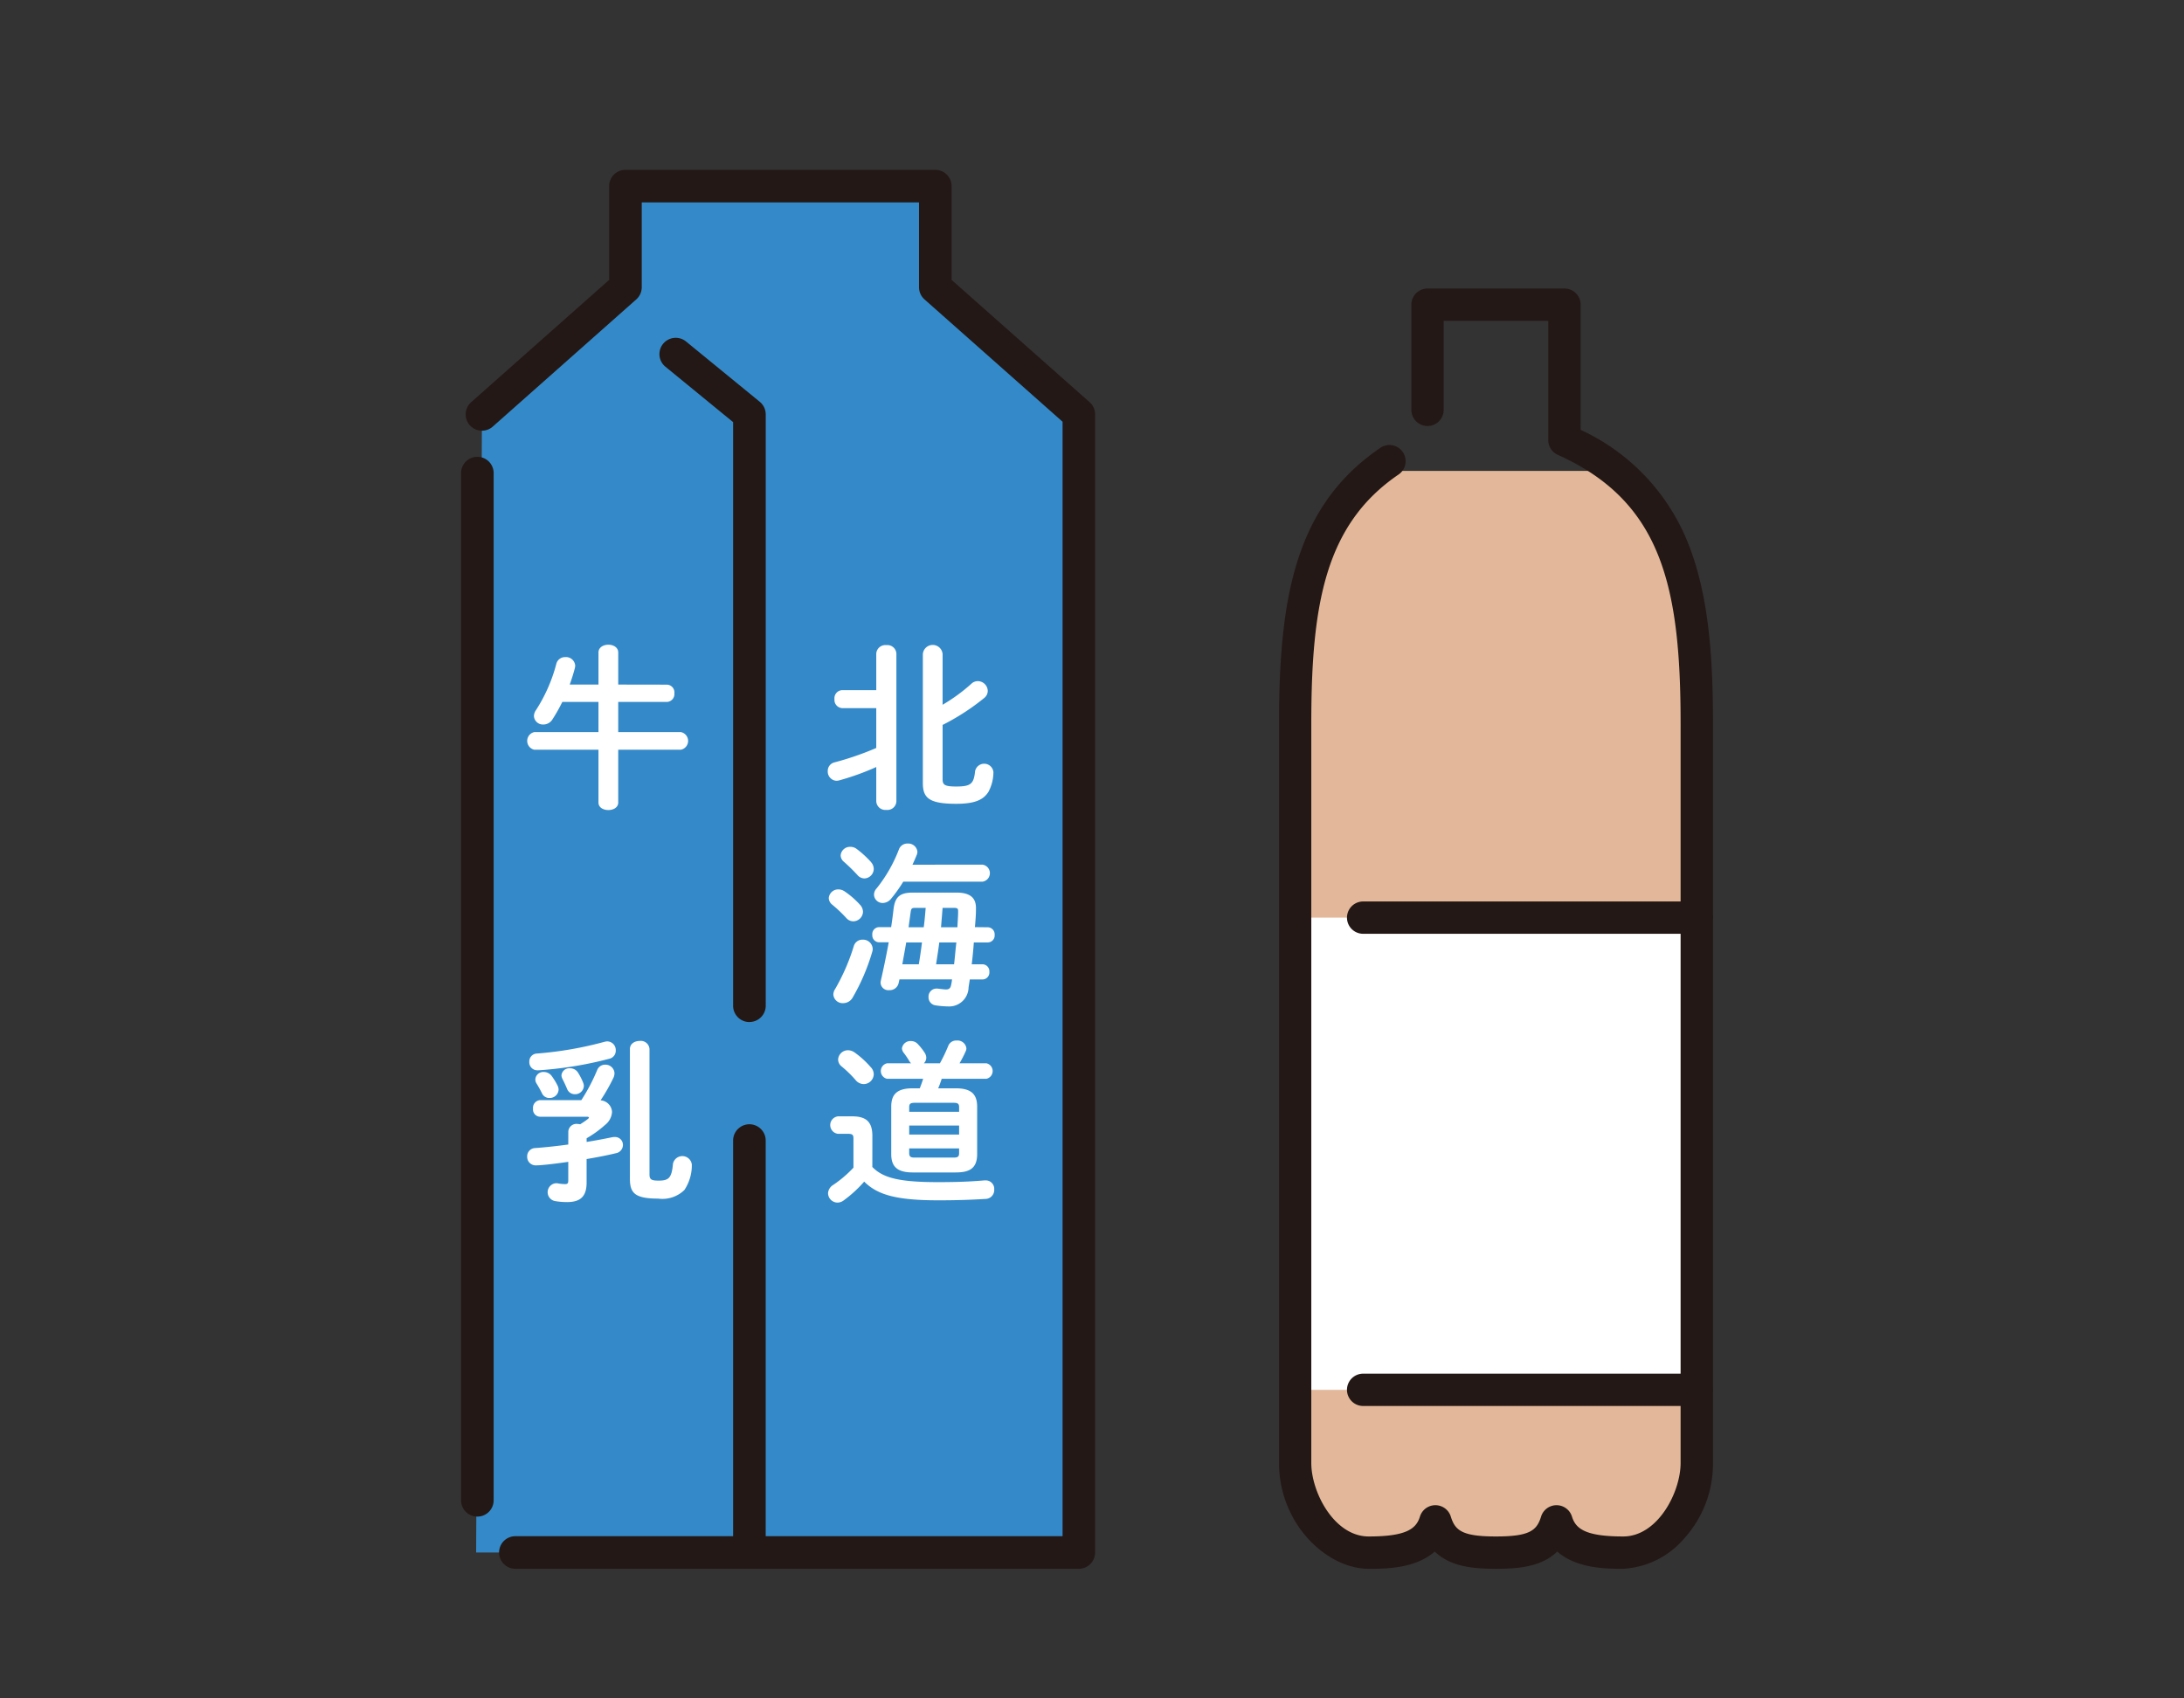
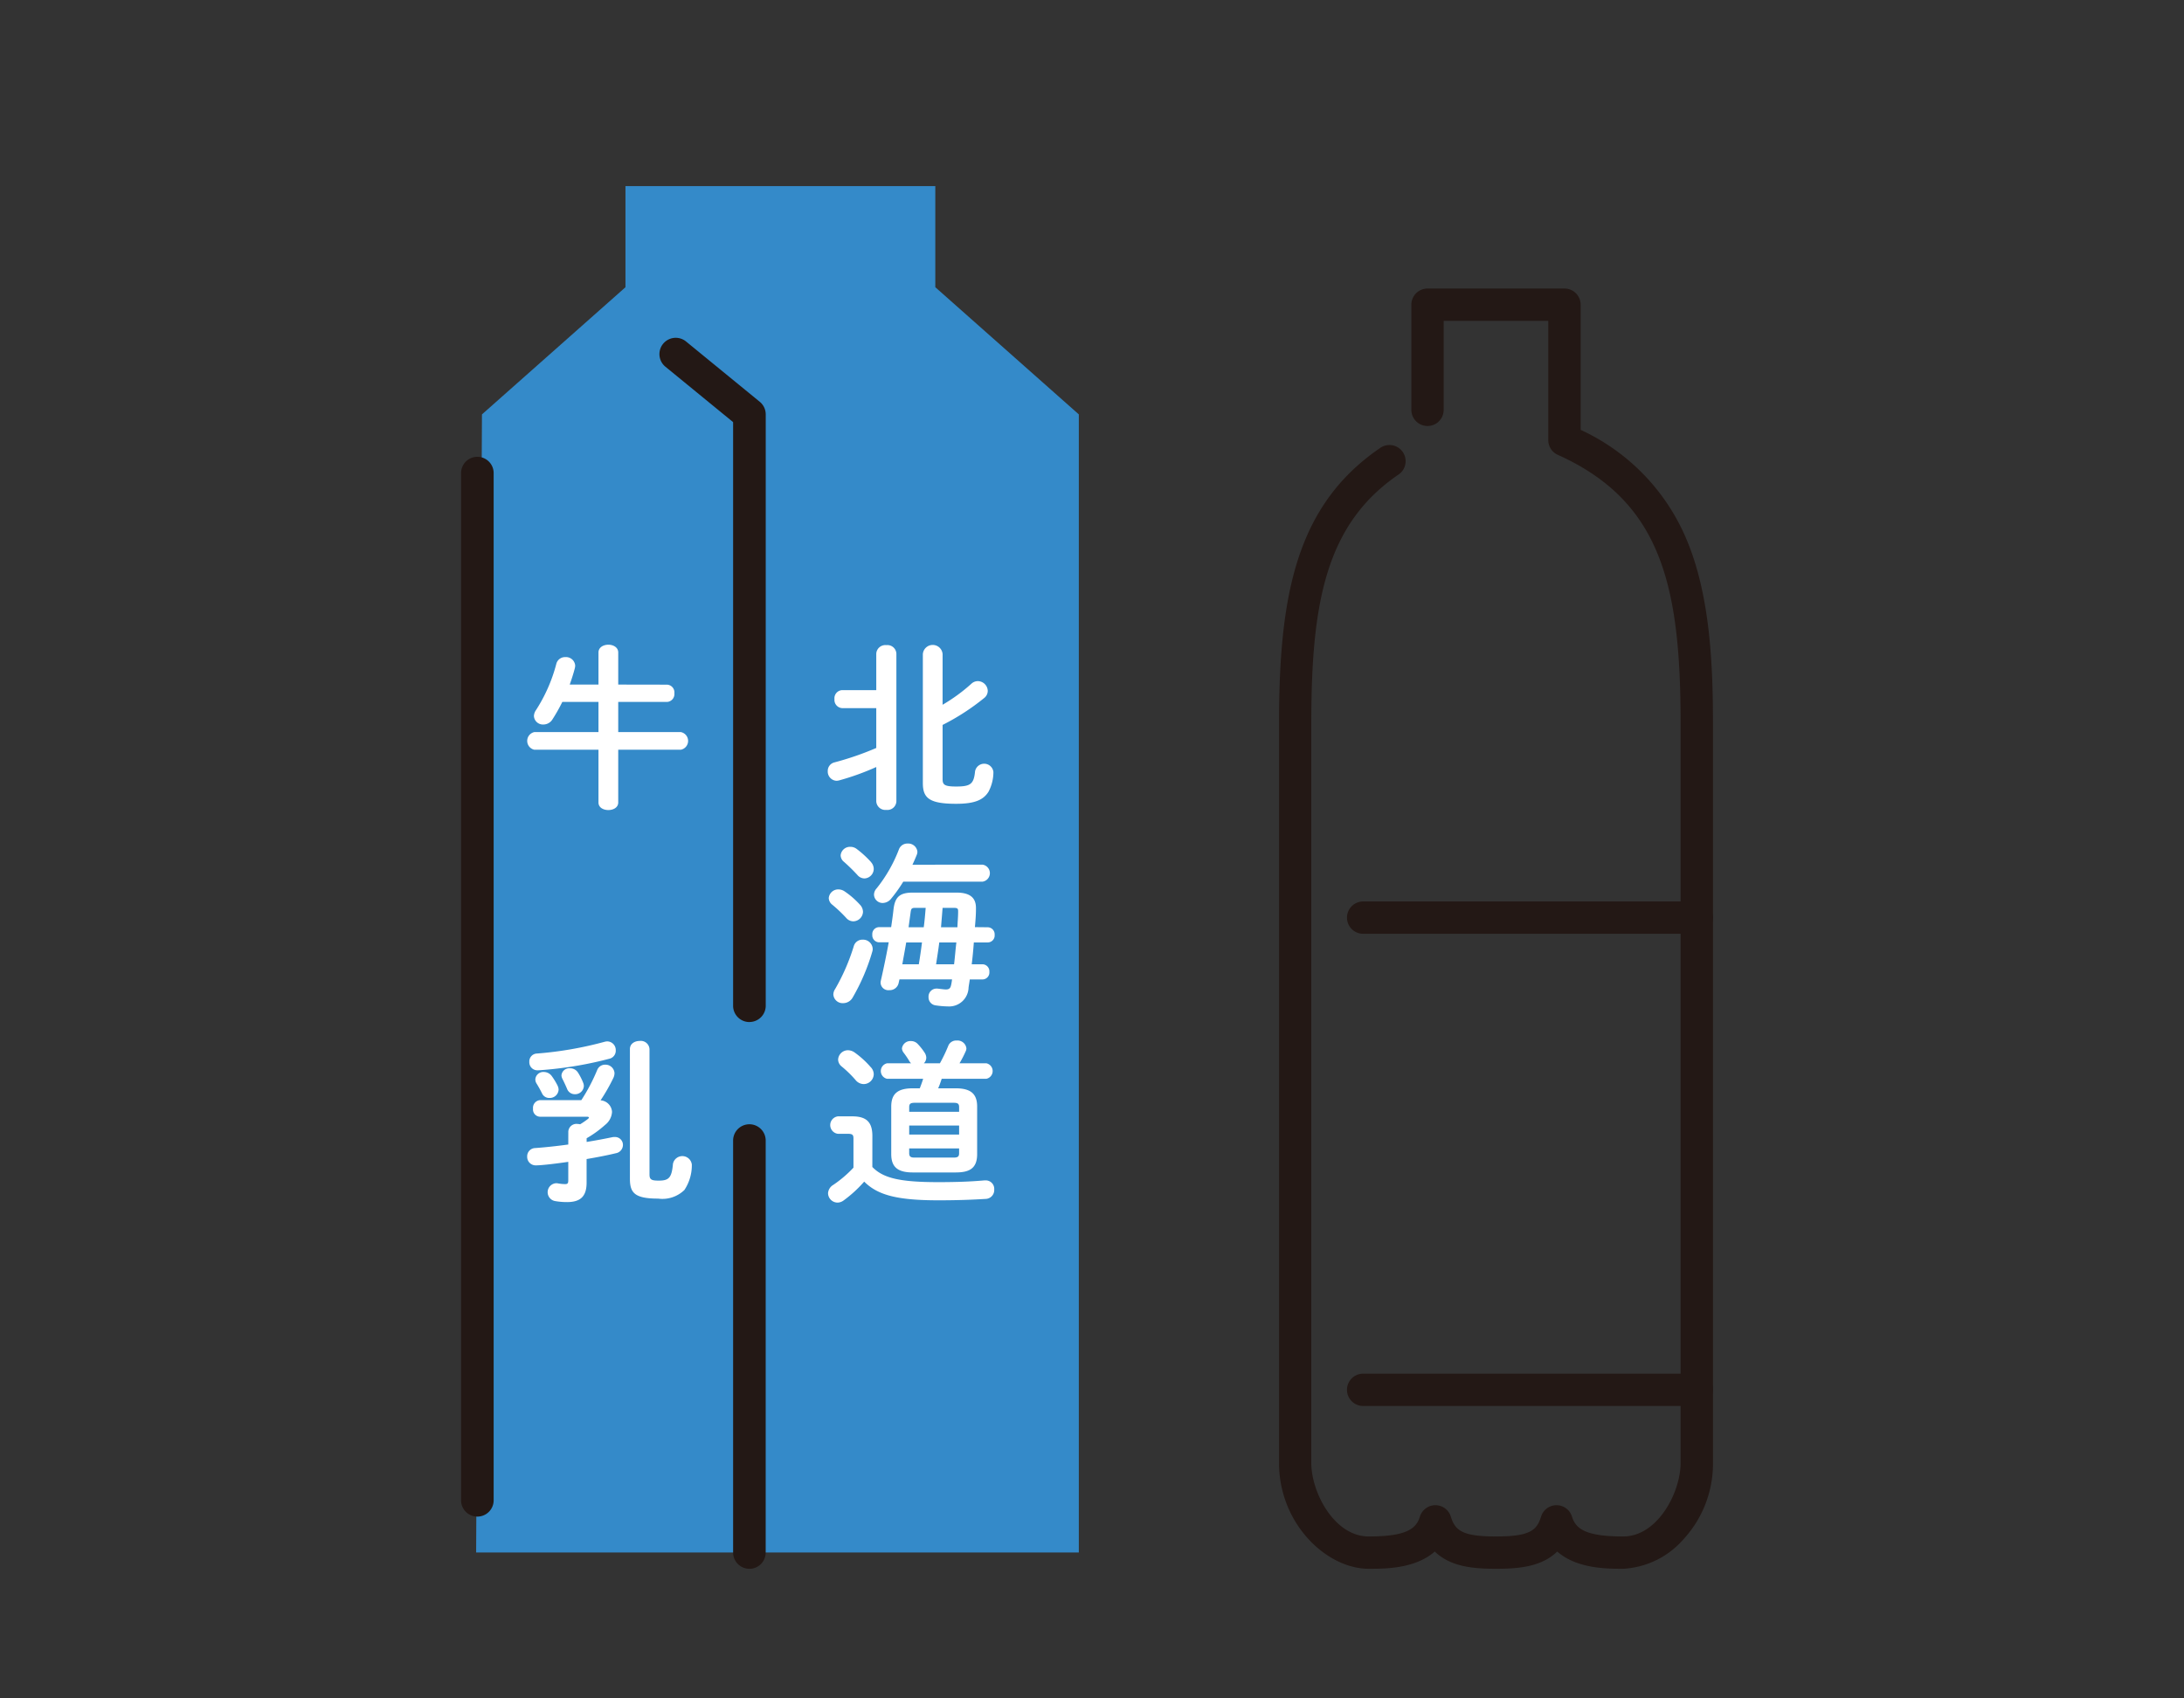
<svg xmlns="http://www.w3.org/2000/svg" width="180" height="140" viewBox="0 0 180 140">
  <rect x="0" y="0" width="180" height="140" fill="#333333" stroke="none" />
  <defs>
    <clipPath id="clip-path">
      <rect id="長方形_125" data-name="長方形 125" width="52.256" height="115.316" fill="none" />
    </clipPath>
    <clipPath id="clip-path-2">
      <rect id="長方形_127" data-name="長方形 127" width="35.764" height="105.532" fill="none" />
    </clipPath>
  </defs>
  <g id="グループ_243" data-name="グループ 243" transform="translate(-202 -1417)">
    <g id="グループ_211" data-name="グループ 211" transform="translate(14.041 100.657)">
      <g id="グループ_302" data-name="グループ 302" transform="translate(225.959 1330.343)">
        <path id="パス_754" data-name="パス 754" d="M5.052,23.763,16.88,13.28V4.947H42.416V13.28L54.244,23.763v93.814H4.572" transform="translate(-3.33 -3.604)" fill="#348ac9" />
        <g id="グループ_303" data-name="グループ 303">
          <g id="グループ_302-2" data-name="グループ 302" clip-path="url(#clip-path)">
            <path id="パス_755" data-name="パス 755" d="M83.922,326.4a1.343,1.343,0,0,1-1.343-1.343V291.1a1.343,1.343,0,1,1,2.686,0v33.959a1.343,1.343,0,0,1-1.343,1.343" transform="translate(-60.158 -211.083)" fill="#231815" />
            <path id="パス_756" data-name="パス 756" d="M67.622,107.4a1.343,1.343,0,0,1-1.343-1.343V57.947L60.7,53.38A1.343,1.343,0,0,1,62.4,51.3l6.075,4.97a1.343,1.343,0,0,1,.493,1.039v48.744a1.343,1.343,0,0,1-1.343,1.343" transform="translate(-43.858 -37.151)" fill="#231815" />
-             <path id="パス_757" data-name="パス 757" d="M51.929,115.316H5.491a1.343,1.343,0,0,1,0-2.686h45.1V20.764L39.211,10.681a1.344,1.344,0,0,1-.452-1.005V2.686H15.908v6.99a1.343,1.343,0,0,1-.452,1.005L3.629,21.165a1.343,1.343,0,0,1-1.782-2.011L13.222,9.072V1.343A1.343,1.343,0,0,1,14.565,0H40.1a1.343,1.343,0,0,1,1.343,1.343V9.072L52.82,19.154a1.344,1.344,0,0,1,.452,1.005v93.814a1.343,1.343,0,0,1-1.343,1.343" transform="translate(-1.016)" fill="#231815" />
            <path id="パス_758" data-name="パス 758" d="M1.343,174.484A1.343,1.343,0,0,1,0,173.141V88.467a1.343,1.343,0,1,1,2.686,0v84.674a1.343,1.343,0,0,1-1.343,1.343" transform="translate(0 -63.469)" fill="#231815" />
            <path id="パス_759" data-name="パス 759" d="M115.3,124.847a21.146,21.146,0,0,1-3.068,1.105,1.13,1.13,0,0,1-.218.029.761.761,0,0,1-.712-.8.72.72,0,0,1,.538-.712,24.448,24.448,0,0,0,3.46-1.192v-3.285h-2.82a.677.677,0,0,1-.625-.741.669.669,0,0,1,.625-.741h2.82V115.5a.749.749,0,0,1,.829-.7.741.741,0,0,1,.829.7v12.182a.741.741,0,0,1-.829.7.749.749,0,0,1-.829-.7Zm5.466-5.132a14.327,14.327,0,0,0,2.37-1.73.781.781,0,0,1,.538-.218.829.829,0,0,1,.814.8.755.755,0,0,1-.305.6,18.922,18.922,0,0,1-3.416,2.21v4.477c0,.465.175.6,1.119.6,1.178,0,1.454-.2,1.556-1.25a.764.764,0,0,1,1.512.058,3.464,3.464,0,0,1-.407,1.628c-.422.669-1.134.989-2.661.989-2.253,0-2.747-.494-2.747-1.715V115.543a.816.816,0,0,1,1.628,0Z" transform="translate(-81.08 -75.621)" fill="#fff" />
            <path id="パス_760" data-name="パス 760" d="M114.192,180.116a.88.88,0,0,1,.247.582.813.813,0,0,1-.8.785.768.768,0,0,1-.567-.262,11.506,11.506,0,0,0-1.163-1.105.723.723,0,0,1-.291-.552.784.784,0,0,1,.8-.712.937.937,0,0,1,.523.175,7,7,0,0,1,1.25,1.09m.218,2.879a.793.793,0,0,1,.829.741.674.674,0,0,1-.029.232,16.96,16.96,0,0,1-1.628,3.809.9.9,0,0,1-.771.451.767.767,0,0,1-.814-.712.822.822,0,0,1,.146-.451,16.932,16.932,0,0,0,1.541-3.547.735.735,0,0,1,.727-.523m.683-6.4a.858.858,0,0,1,.232.582.8.8,0,0,1-.77.771.777.777,0,0,1-.582-.291,14.971,14.971,0,0,0-1.1-1.076.7.7,0,0,1-.276-.538.772.772,0,0,1,.8-.7.838.838,0,0,1,.523.175,8.375,8.375,0,0,1,1.178,1.076m9.624,5.379a.58.58,0,0,1,.567.625.572.572,0,0,1-.567.625h-1.148c-.043.6-.1,1.207-.174,1.8h.887a.58.58,0,0,1,.567.625.572.572,0,0,1-.567.625h-1.047c-.029.232-.073.451-.1.669a1.6,1.6,0,0,1-1.7,1.555,7.406,7.406,0,0,1-1.018-.087.667.667,0,0,1-.581-.683.658.658,0,0,1,.64-.7h.087c.146.015.553.072.7.072.262,0,.378-.087.436-.378a4.082,4.082,0,0,0,.073-.451h-4.332l-.073.32a.75.75,0,0,1-.77.567.638.638,0,0,1-.712-.6.647.647,0,0,1,.015-.16c.247-1.091.465-2.137.654-3.184h-.8a.578.578,0,0,1-.553-.625.57.57,0,0,1,.553-.625h1c.073-.494.145-1,.2-1.512.131-1.018.553-1.337,1.6-1.337h3.576c1.1,0,1.614.407,1.614,1.265v.1c0,.494-.043.989-.087,1.483Zm-.422-5.161a.709.709,0,0,1,0,1.4h-6.541a12.146,12.146,0,0,1-1.018,1.425.9.9,0,0,1-.668.334.711.711,0,0,1-.727-.683.775.775,0,0,1,.218-.523,11.975,11.975,0,0,0,1.832-3.2.738.738,0,0,1,.727-.494.758.758,0,0,1,.8.669.675.675,0,0,1-.058.276c-.1.247-.218.523-.349.8Zm-5.262,8.214c.1-.6.189-1.207.262-1.8H118c-.1.6-.218,1.207-.32,1.8Zm.407-3.053c.073-.538.116-1.061.16-1.6h-.843c-.291,0-.349.044-.392.32l-.175,1.279Zm2.5,3.053c.073-.6.116-1.207.189-1.8h-1.41c-.072.6-.174,1.207-.262,1.8Zm.276-3.053c.015-.436.058-.858.058-1.265v-.073c0-.218-.073-.262-.378-.262H121l-.131,1.6Z" transform="translate(-81.313 -119.538)" fill="#fff" />
            <path id="パス_761" data-name="パス 761" d="M115.054,245.3c.887.916,2.253,1.25,5.423,1.25,1.5,0,2.7-.043,3.823-.145h.087a.7.7,0,0,1,.712.756.728.728,0,0,1-.7.771c-1.192.073-2.369.116-3.91.116-3.446,0-5.016-.45-6.106-1.541a10.384,10.384,0,0,1-1.7,1.555.854.854,0,0,1-.494.174.788.788,0,0,1-.785-.771.856.856,0,0,1,.422-.683,9.739,9.739,0,0,0,1.672-1.425v-2.413c0-.276-.073-.378-.45-.378h-.829a.725.725,0,0,1,0-1.439H113.4c1.207,0,1.657.509,1.657,1.628Zm-.131-8.228a.854.854,0,0,1,.247.582.835.835,0,0,1-.829.814.88.88,0,0,1-.669-.335,9.243,9.243,0,0,0-1.148-1.119.75.75,0,0,1-.291-.567.815.815,0,0,1,.814-.77.971.971,0,0,1,.552.189,7.55,7.55,0,0,1,1.323,1.207m4.042,1.744c.1-.261.2-.523.276-.785h-2.966a.653.653,0,0,1,0-1.279h1.977a.754.754,0,0,1-.16-.2,7.267,7.267,0,0,0-.465-.683.614.614,0,0,1-.131-.349.7.7,0,0,1,.741-.6.752.752,0,0,1,.567.248,4.832,4.832,0,0,1,.581.741.807.807,0,0,1,.116.378.658.658,0,0,1-.2.465h1.323a12.824,12.824,0,0,0,.683-1.425.7.7,0,0,1,.7-.451.736.736,0,0,1,.8.64.556.556,0,0,1-.058.247,9.1,9.1,0,0,1-.509.988h2.21a.653.653,0,0,1,0,1.279h-3.678c-.087.262-.174.523-.291.785h1.439c1.279,0,1.773.48,1.773,1.512v3.911c0,1.207-.669,1.512-1.773,1.512h-3.533c-1.279,0-1.774-.48-1.774-1.512v-3.911c0-1.032.494-1.512,1.774-1.512Zm3.242,1.556c0-.276-.1-.364-.45-.364h-3.213c-.349,0-.451.087-.451.364v.378h4.114Zm-4.114,2.253h4.114v-.741h-4.114Zm3.663,1.9c.349,0,.45-.087.45-.364v-.392h-4.114v.392c0,.32.174.364.451.364Z" transform="translate(-81.158 -163.105)" fill="#fff" />
            <path id="パス_763" data-name="パス 763" d="M31.609,118.018a.638.638,0,0,1,.6.712.646.646,0,0,1-.6.712H27.582v2.486h5.161a.741.741,0,0,1,0,1.454H27.582v4.347c0,.421-.407.625-.814.625s-.814-.2-.814-.625v-4.347H20.663a.745.745,0,0,1,0-1.454h5.291v-2.486h-2.98a14.43,14.43,0,0,1-.814,1.439.879.879,0,0,1-.756.422.743.743,0,0,1-.771-.7.926.926,0,0,1,.175-.494A13.148,13.148,0,0,0,22.48,116.3a.738.738,0,0,1,.741-.553.756.756,0,0,1,.814.712,1.132,1.132,0,0,1-.029.2c-.116.451-.262.9-.422,1.352h2.37v-2.646c0-.422.407-.64.814-.64s.814.218.814.64v2.646Z" transform="translate(-14.629 -75.581)" fill="#fff" />
            <path id="パス_764" data-name="パス 764" d="M23.469,305.083a.673.673,0,0,1,.756-.625,1.134,1.134,0,0,1,.218.029,6.482,6.482,0,0,0,.654-.45c.044-.044.073-.073.073-.1s-.044-.073-.146-.073H21.143a.6.6,0,0,1-.582-.668.632.632,0,0,1,.582-.7h3.4a15.253,15.253,0,0,0,1.308-2.486.691.691,0,0,1,.655-.436.742.742,0,0,1,.77.7.945.945,0,0,1-.087.378,15.138,15.138,0,0,1-1.062,1.861,1.012,1.012,0,0,1,.945.959,1.465,1.465,0,0,1-.566,1.061,8.889,8.889,0,0,1-1.527,1.105v.305c.712-.116,1.425-.247,2.123-.393a.964.964,0,0,1,.2-.014.649.649,0,0,1,.669.669.7.7,0,0,1-.582.668c-.727.175-1.555.335-2.413.48V309.3c0,1.163-.538,1.6-1.614,1.6a5.583,5.583,0,0,1-1-.087.742.742,0,0,1,.1-1.468.647.647,0,0,1,.16.015,3.382,3.382,0,0,0,.582.058c.218,0,.262-.073.262-.335v-1.5c-.887.131-2.166.29-2.661.29a.7.7,0,0,1-.726-.727.678.678,0,0,1,.668-.7c.814-.058,1.759-.16,2.719-.291Zm3.227-7.429a.713.713,0,0,1,.683.742.672.672,0,0,1-.509.683,30.968,30.968,0,0,1-5.306.916c-.174.015-.509.043-.639.043a.664.664,0,0,1-.669-.7.648.648,0,0,1,.625-.683,29.939,29.939,0,0,0,5.6-.974,1.116,1.116,0,0,1,.218-.029M22.582,301.3a.77.77,0,0,1,.087.334.727.727,0,0,1-.756.683.649.649,0,0,1-.611-.378,9.2,9.2,0,0,0-.451-.814.644.644,0,0,1-.1-.349.659.659,0,0,1,.712-.6.806.806,0,0,1,.64.334,5.615,5.615,0,0,1,.48.785m2.108-.233a.673.673,0,0,1,.058.276.711.711,0,0,1-.741.669.672.672,0,0,1-.639-.436c-.116-.276-.247-.552-.378-.814a.705.705,0,0,1-.087-.305.642.642,0,0,1,.7-.581.76.76,0,0,1,.668.363,4.933,4.933,0,0,1,.422.829m5.466,7.559c0,.422.16.509.756.509.843,0,1.075-.232,1.178-1.381a.787.787,0,0,1,1.555.058,3.69,3.69,0,0,1-.611,2.093,2.6,2.6,0,0,1-2.166.712c-1.919,0-2.326-.465-2.326-1.628v-10.7c0-.451.407-.669.814-.669a.718.718,0,0,1,.8.669Z" transform="translate(-14.63 -225.811)" fill="#fff" />
          </g>
        </g>
      </g>
      <g id="グループ_305" data-name="グループ 305" transform="translate(293.374 1340.127)">
        <g id="グループ_304" data-name="グループ 304" clip-path="url(#clip-path-2)">
-           <path id="パス_765" data-name="パス 765" d="M12.026,54.69c-6.469,6.049-7.08,14.5-7.08,21.1v60.982c0,4.466,3.484,7.387,6.061,7.387s4.81-.344,5.5-2.577c.687,2.233,2.416,2.577,4.993,2.577s4.305-.344,4.992-2.577c.687,2.233,2.92,2.577,5.5,2.577s6.061-2.92,6.061-7.387V75.795c0-9.224-1.023-16.245-6.682-20.8H12.026" transform="translate(-3.614 -39.963)" fill="#e3b89a" />
-           <rect id="長方形_126" data-name="長方形 126" width="32.105" height="38.923" transform="translate(2.327 51.858)" fill="#fff" />
          <path id="パス_766" data-name="パス 766" d="M28.372,105.532c-1.364,0-3.819,0-5.444-1.42-1.315,1.28-3.245,1.42-5.045,1.42s-3.731-.14-5.046-1.42c-1.625,1.42-4.08,1.42-5.444,1.42C3.9,105.532,0,101.8,0,96.813V35.832C0,25.345,1.391,17.893,8.316,13.155a1.332,1.332,0,1,1,1.5,2.2c-5.986,4.1-7.157,10.61-7.157,20.478V96.813c0,2.41,1.886,6.055,4.729,6.055,3.1,0,3.913-.626,4.224-1.637a1.332,1.332,0,0,1,2.546,0c.355,1.154.951,1.637,3.72,1.637s3.364-.483,3.719-1.637a1.332,1.332,0,0,1,2.546,0c.311,1.011,1.126,1.637,4.224,1.637,2.843,0,4.729-3.644,4.729-6.055V35.832c0-11.394-1.613-18.294-10.121-22.123a1.332,1.332,0,0,1-.785-1.215V2.664H13.57V10a1.332,1.332,0,1,1-2.664,0V1.332A1.332,1.332,0,0,1,12.238,0H23.526a1.332,1.332,0,0,1,1.332,1.332V11.649a17.337,17.337,0,0,1,8.887,9.423c1.779,4.486,2.019,9.979,2.019,14.76V96.813a9.187,9.187,0,0,1-2.419,6.273,7.1,7.1,0,0,1-4.974,2.445" fill="#231815" />
          <path id="パス_767" data-name="パス 767" d="M49.633,190.3h-27.5a1.332,1.332,0,0,1,0-2.664h27.5a1.332,1.332,0,0,1,0,2.664" transform="translate(-15.201 -137.111)" fill="#231815" />
          <path id="パス_768" data-name="パス 768" d="M49.633,334.848h-27.5a1.332,1.332,0,0,1,0-2.664h27.5a1.332,1.332,0,0,1,0,2.664" transform="translate(-15.201 -242.735)" fill="#231815" />
        </g>
      </g>
    </g>
    <rect id="長方形_100" data-name="長方形 100" width="180" height="140" transform="translate(202 1417)" fill="none" />
  </g>
</svg>